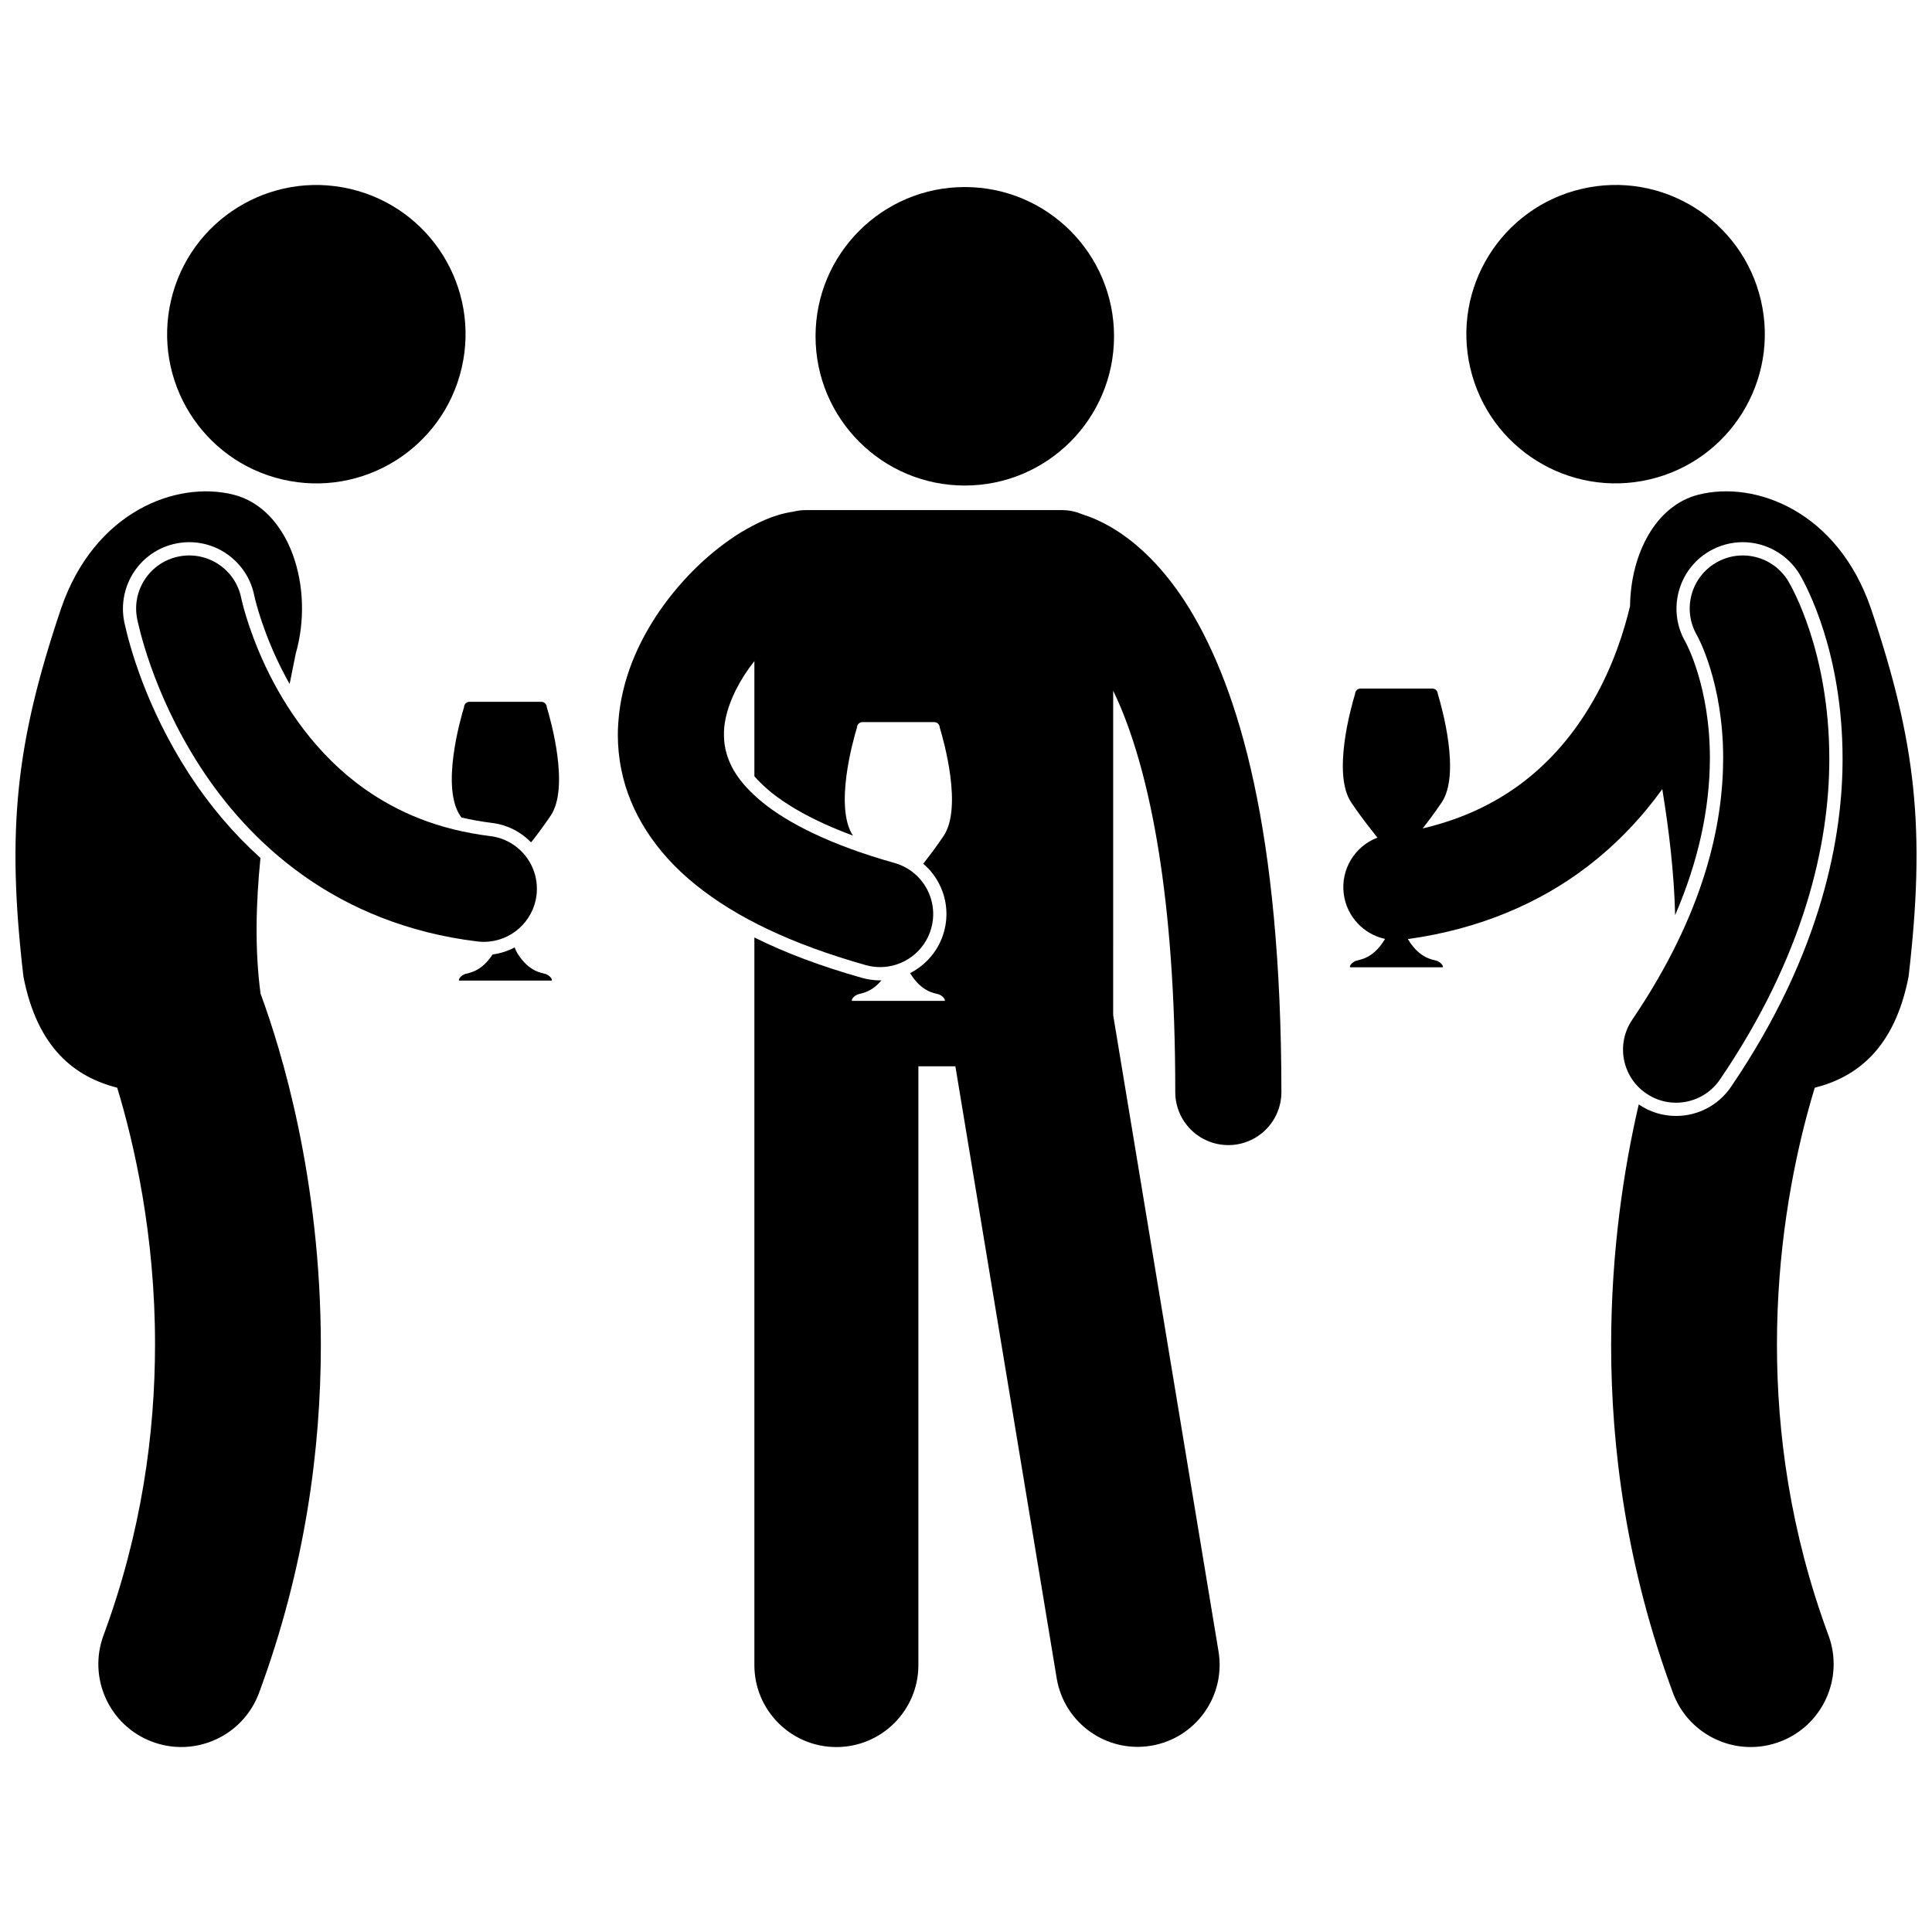
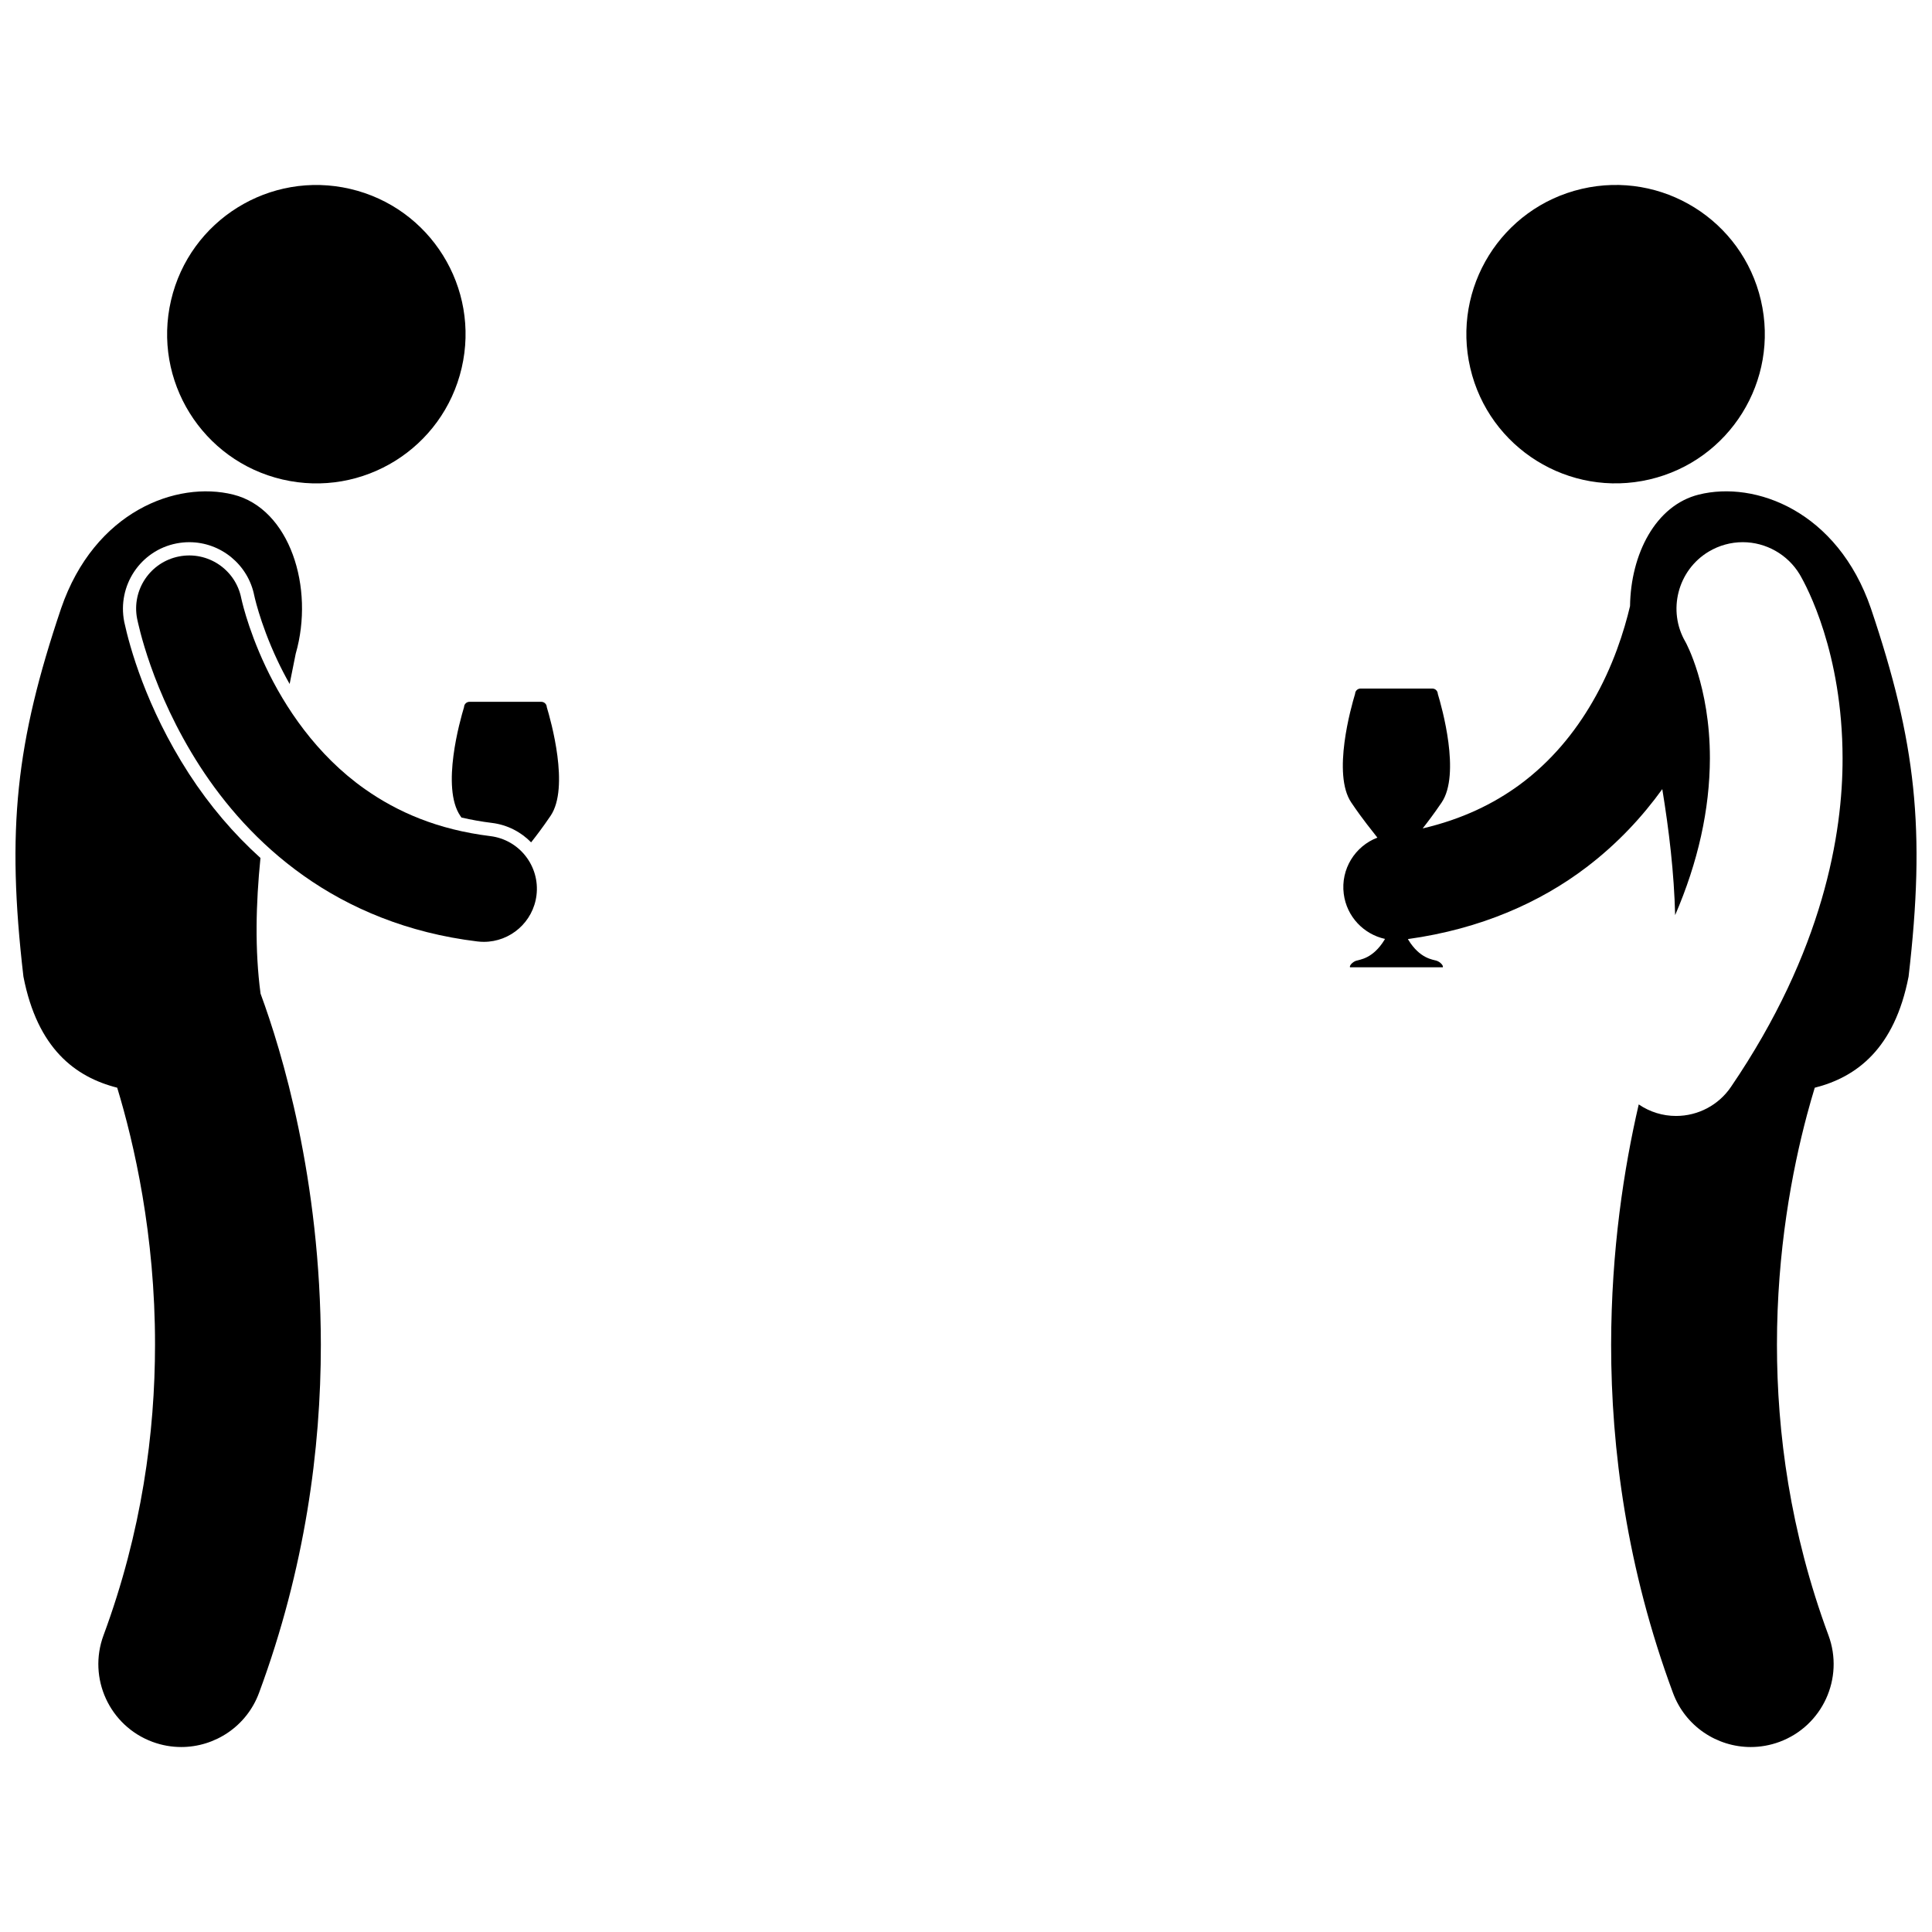
<svg xmlns="http://www.w3.org/2000/svg" width="800px" height="800px" version="1.1" viewBox="144 144 512 512">
  <defs>
    <clipPath id="b">
      <path d="m148.09 274h81.906v333h-81.906z" />
    </clipPath>
    <clipPath id="a">
      <path d="m499 274h152.9v333h-152.9z" />
    </clipPath>
  </defs>
  <path d="m284.75 367.23c1.305-1.652 2.984-3.824 5.16-7.035 5.09-7.512 0.055-25.301-1.008-28.801-0.023-0.781-0.664-1.406-1.449-1.406l-19.027-0.004c-0.785 0-1.426 0.625-1.449 1.406-1.062 3.5-6.102 21.285-1.008 28.801 0.109 0.164 0.211 0.309 0.32 0.465 2.606 0.598 5.281 1.082 8.062 1.422 4.106 0.5 7.703 2.398 10.398 5.152z" />
-   <path d="m267.27 402.12c-0.984 0.328-1.855 1.309-1.633 1.742h24.594c0.219-0.434-0.656-1.418-1.633-1.742-0.98-0.328-4.43-0.508-7.516-5.555-0.262-0.434-0.484-0.945-0.684-1.488-1.801 0.949-3.777 1.59-5.863 1.867-3.019 4.66-6.316 4.856-7.266 5.176z" />
  <path d="m236.8 194.06c21.27 4.953 34.496 26.207 29.543 47.473s-26.207 34.492-47.477 29.539c-21.27-4.953-34.496-26.207-29.543-47.477 4.953-21.266 26.211-34.488 47.477-29.535" />
  <g clip-path="url(#b)">
    <path d="m175.06 432.25c4.477 14.742 10.062 39.012 10.023 68.133-0.004 23.234-3.481 49.52-13.648 76.988-4.219 11.383 1.594 24.023 12.973 28.238 2.516 0.93 5.094 1.371 7.629 1.371 8.93 0 17.328-5.484 20.609-14.348 12.227-33.016 16.387-64.645 16.383-92.25-0.051-44.031-10.391-77.902-15.977-93.059-1.543-11.539-1.246-23.816-0.027-35.953-7.109-6.41-13.48-13.887-18.984-22.379-11.434-17.723-15.754-33.906-17.082-40.039l-0.039-0.176c-1.887-9.633 4.328-18.891 13.836-20.758 1.125-0.219 2.273-0.332 3.41-0.332 8.344 0 15.586 5.945 17.215 14.141l0.043 0.184c0.035 0.16 0.086 0.398 0.164 0.703 0.199 0.801 0.52 2.027 1 3.594 0.906 2.965 2.512 7.598 5 12.848 0.895 1.898 1.953 3.957 3.168 6.106 0.562-2.766 1.105-5.461 1.609-8.016 5.043-17.496-1.555-38.434-16.559-42.172-15.008-3.742-36.758 4.41-45.609 30.145-11.961 35.461-14.535 58.543-9.988 97.594 3.707 19.098 13.758 26.625 24.852 29.438z" />
  </g>
  <path d="m209.22 307.33c-0.504-1.648-0.844-2.941-1.047-3.777-0.105-0.414-0.172-0.715-0.207-0.887-0.02-0.086-0.031-0.141-0.035-0.156-1.516-7.598-8.895-12.539-16.5-11.043-7.621 1.496-12.586 8.887-11.09 16.508 0.246 1.055 3.769 19.141 16.645 39.105 6.449 9.957 15.336 20.406 27.473 28.992 12.109 8.594 27.508 15.188 46.059 17.422 0.574 0.07 1.145 0.105 1.711 0.105 7.008 0 13.078-5.234 13.949-12.363 0.934-7.715-4.551-14.723-12.262-15.66-13.973-1.723-24.59-6.387-33.219-12.461-12.891-9.086-21.27-21.809-26.297-32.453-2.508-5.305-4.168-10.027-5.18-13.332z" />
  <g clip-path="url(#a)">
    <path d="m509.02 365.98c-5.922 2.266-9.758 8.344-8.91 14.91 0.777 6.047 5.293 10.688 10.922 11.93-0.039 0.07-0.07 0.16-0.117 0.23-3.086 5.043-6.539 5.227-7.516 5.555-0.984 0.328-1.855 1.309-1.633 1.742h24.594c0.219-0.434-0.656-1.418-1.633-1.742-0.984-0.328-4.43-0.508-7.516-5.555-0.035-0.055-0.059-0.129-0.094-0.188 19.363-2.68 35.152-9.777 47.305-19.027 8.273-6.289 14.852-13.43 20.102-20.711 1.777 10.871 3.137 22.227 3.406 33.398 6.082-14.105 9.172-28.012 9.211-41.566 0.016-19.137-6.402-30.715-6.469-30.828-4.84-8.273-2.082-19.02 6.164-23.949 2.731-1.633 5.844-2.496 9.012-2.496 6.156 0 11.938 3.277 15.098 8.555 1.91 3.258 11.332 20.773 11.355 48.723 0.043 19.844-5.055 51.07-29.578 87.078-3.273 4.824-8.715 7.699-14.555 7.699-3.527 0-6.934-1.051-9.859-3.039-0.008-0.004-0.016-0.016-0.027-0.02-3.922 16.902-7.285 38.645-7.316 63.695-0.004 27.609 4.152 59.242 16.387 92.258 3.281 8.863 11.676 14.348 20.609 14.348 2.531 0 5.109-0.441 7.629-1.371 11.379-4.219 17.188-16.855 12.973-28.238-10.176-27.469-13.648-53.754-13.652-76.992-0.008-24.832 4.008-46.125 7.984-61.012 0.688-2.57 1.371-4.938 2.031-7.109 11.098-2.812 21.152-10.336 24.867-29.449 4.547-39.051 1.973-62.133-9.988-97.594-8.852-25.738-30.602-33.891-45.609-30.145-11.477 2.859-18.031 15.789-18.219 29.543-1.512 6.426-4.465 15.98-9.953 25.398-4.594 7.941-10.855 15.75-19.41 22.027-6.793 4.957-15.078 9.039-25.594 11.5 1.281-1.633 2.922-3.766 5.019-6.859 5.09-7.512 0.055-25.301-1.008-28.801-0.023-0.781-0.664-1.406-1.449-1.406h-19.023c-0.785 0-1.426 0.625-1.449 1.406-1.062 3.5-6.102 21.285-1.008 28.801 3.32 4.91 5.488 7.402 6.918 9.301z" />
  </g>
  <path d="m610.66 223.59c4.953 21.266-8.273 42.52-29.543 47.473s-42.527-8.27-47.48-29.535c-4.949-21.27 8.277-42.523 29.547-47.477 21.27-4.953 42.527 8.27 47.477 29.539" />
-   <path d="m588.17 436.23c4.504 0 8.926-2.156 11.648-6.164 22.266-32.695 29.016-62.352 28.969-85.098-0.027-28.277-10.004-45.469-10.859-46.918-3.988-6.664-12.621-8.84-19.289-4.852-6.625 3.961-8.812 12.52-4.918 19.172v0.004c0.211 0.359 6.953 12.535 6.938 32.59-0.047 17.336-4.809 40.805-24.109 69.293-4.363 6.422-2.691 15.168 3.734 19.535 2.414 1.652 5.168 2.438 7.887 2.438zm5.613-123.75h0.004z" />
-   <path d="m439.23 233.12c0 21.844-17.707 39.551-39.551 39.551s-39.551-17.707-39.551-39.551 17.707-39.551 39.551-39.551 39.551 17.707 39.551 39.551" />
-   <path d="m308.68 348.05v0.004 0.016c0.004 0.016 0.008 0.031 0.012 0.051 2.234 11.062 8.965 21.777 19.684 30.371 10.762 8.684 25.395 15.715 45.051 21.27 1.277 0.359 2.559 0.531 3.82 0.531 6.141 0 11.781-4.051 13.527-10.246 2.109-7.473-2.242-15.242-9.715-17.348-17.148-4.816-28.34-10.656-34.988-16.066-6.66-5.477-8.918-10.035-9.84-14.211-0.004-0.012-0.004-0.027-0.008-0.039-0.25-1.199-0.367-2.41-0.367-3.664-0.031-1.355 0.125-2.797 0.434-4.285 1.031-4.973 3.84-10.477 7.633-15.238v30.527c1.133 1.301 2.551 2.699 4.375 4.199 3.852 3.133 10.551 7.367 21.734 11.52-4.953-7.582 0.023-25.188 1.082-28.668 0.023-0.781 0.664-1.406 1.449-1.406h19.023c0.785 0 1.426 0.625 1.449 1.406 1.062 3.5 6.098 21.285 1.008 28.801-2.305 3.394-4.047 5.629-5.379 7.316 1.547 1.328 2.883 2.918 3.906 4.75 2.297 4.098 2.856 8.84 1.578 13.363-1.355 4.816-4.688 8.699-8.957 10.879 0.012 0.016 0.016 0.043 0.031 0.059 3.082 5.043 6.535 5.227 7.516 5.555 0.977 0.328 1.852 1.309 1.633 1.742h-24.594c-0.219-0.434 0.648-1.418 1.633-1.742 0.84-0.281 3.5-0.465 6.188-3.699-0.121 0-0.238 0.016-0.359 0.016-1.617 0-3.223-0.227-4.781-0.664-10.879-3.074-20.336-6.625-28.539-10.711v192.82c0 12.004 9.734 21.73 21.73 21.73 12.004 0 21.734-9.727 21.734-21.73v-158.68h9.805l26.848 162.17c1.961 11.844 13.152 19.852 24.992 17.891 11.84-1.961 19.855-13.148 17.895-24.992l-27.922-168.65 0.004-85.957c0.664 1.391 1.332 2.844 2.004 4.438 7.5 17.988 14.469 49.414 14.449 101.92 0 7.769 6.297 14.062 14.062 14.062 7.769 0 14.066-6.297 14.066-14.062-0.051-69.098-11.223-106.57-24.383-128.12-6.578-10.723-13.789-17.312-19.941-21.074-3.277-2.019-6.191-3.207-8.477-3.918-1.648-0.707-3.457-1.105-5.363-1.105h-67.914c-1.125 0-2.207 0.152-3.25 0.406-5.367 0.805-9.574 2.949-13.914 5.492-7.766 4.816-15.348 11.879-21.578 20.863-5.602 8.18-10.121 18.145-10.906 29.48-0.074 1.082-0.129 2.176-0.133 3.285 0.004 3.059 0.301 6.191 0.953 9.344z" />
</svg>